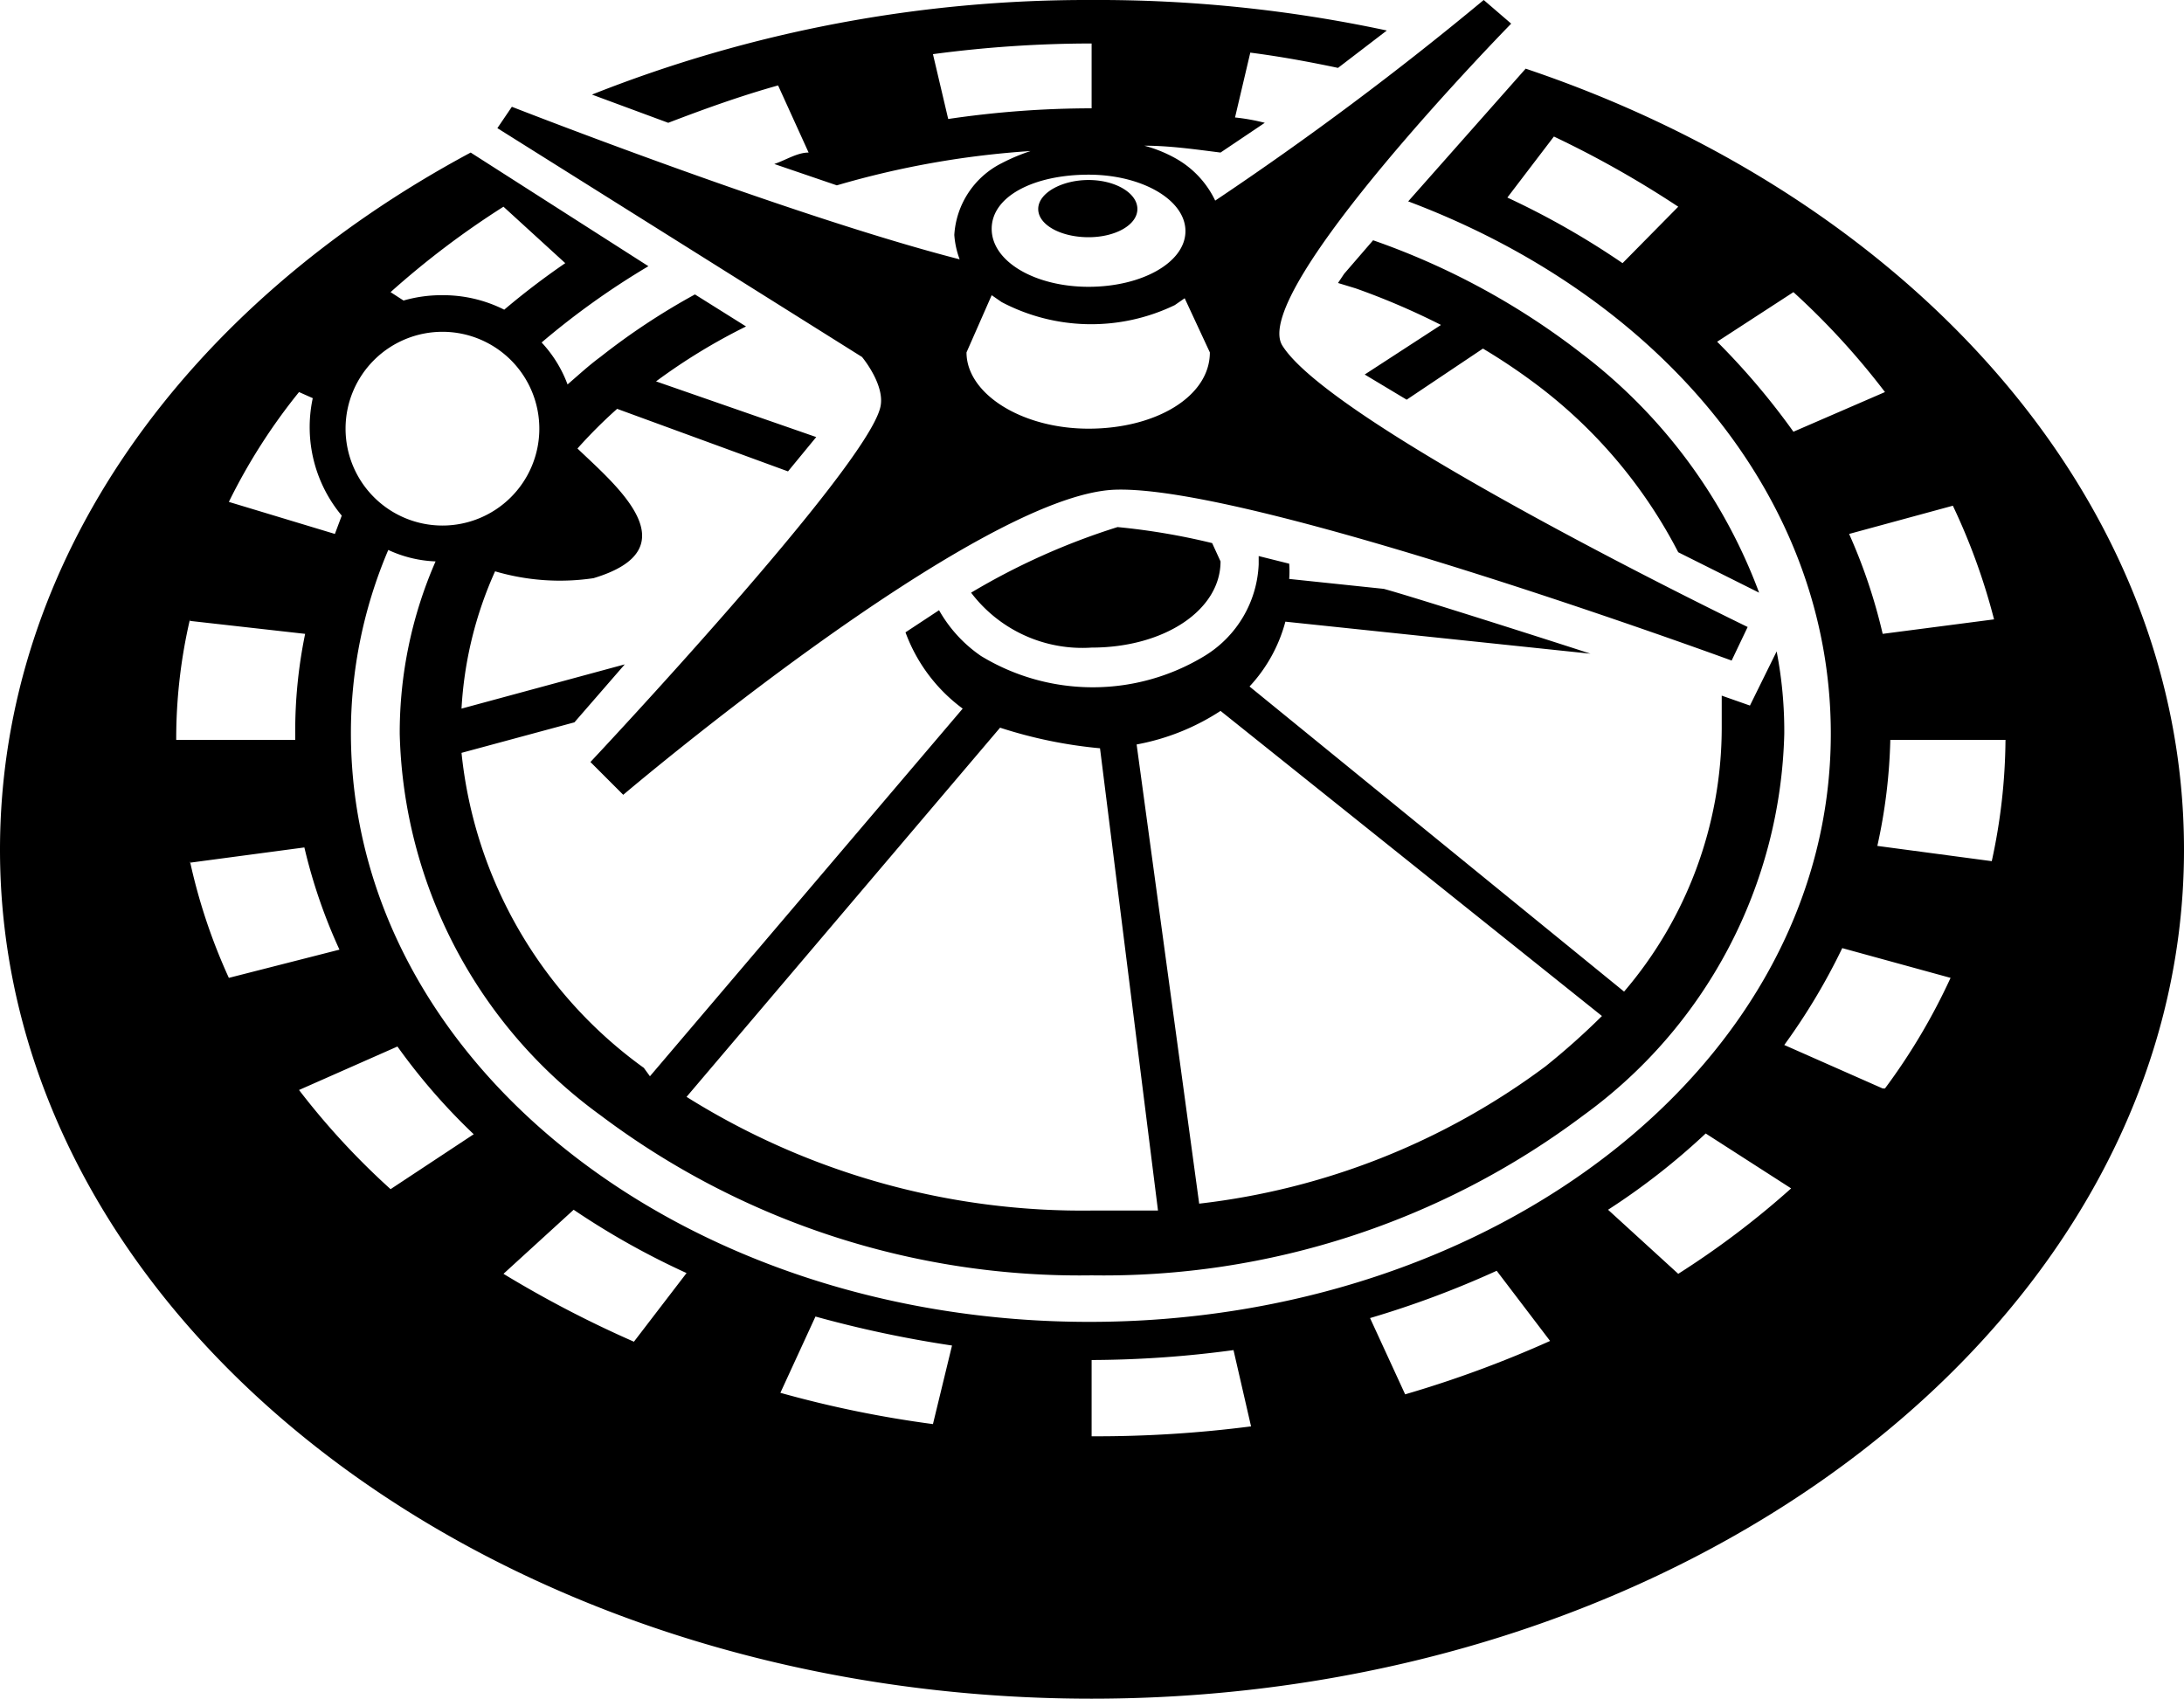
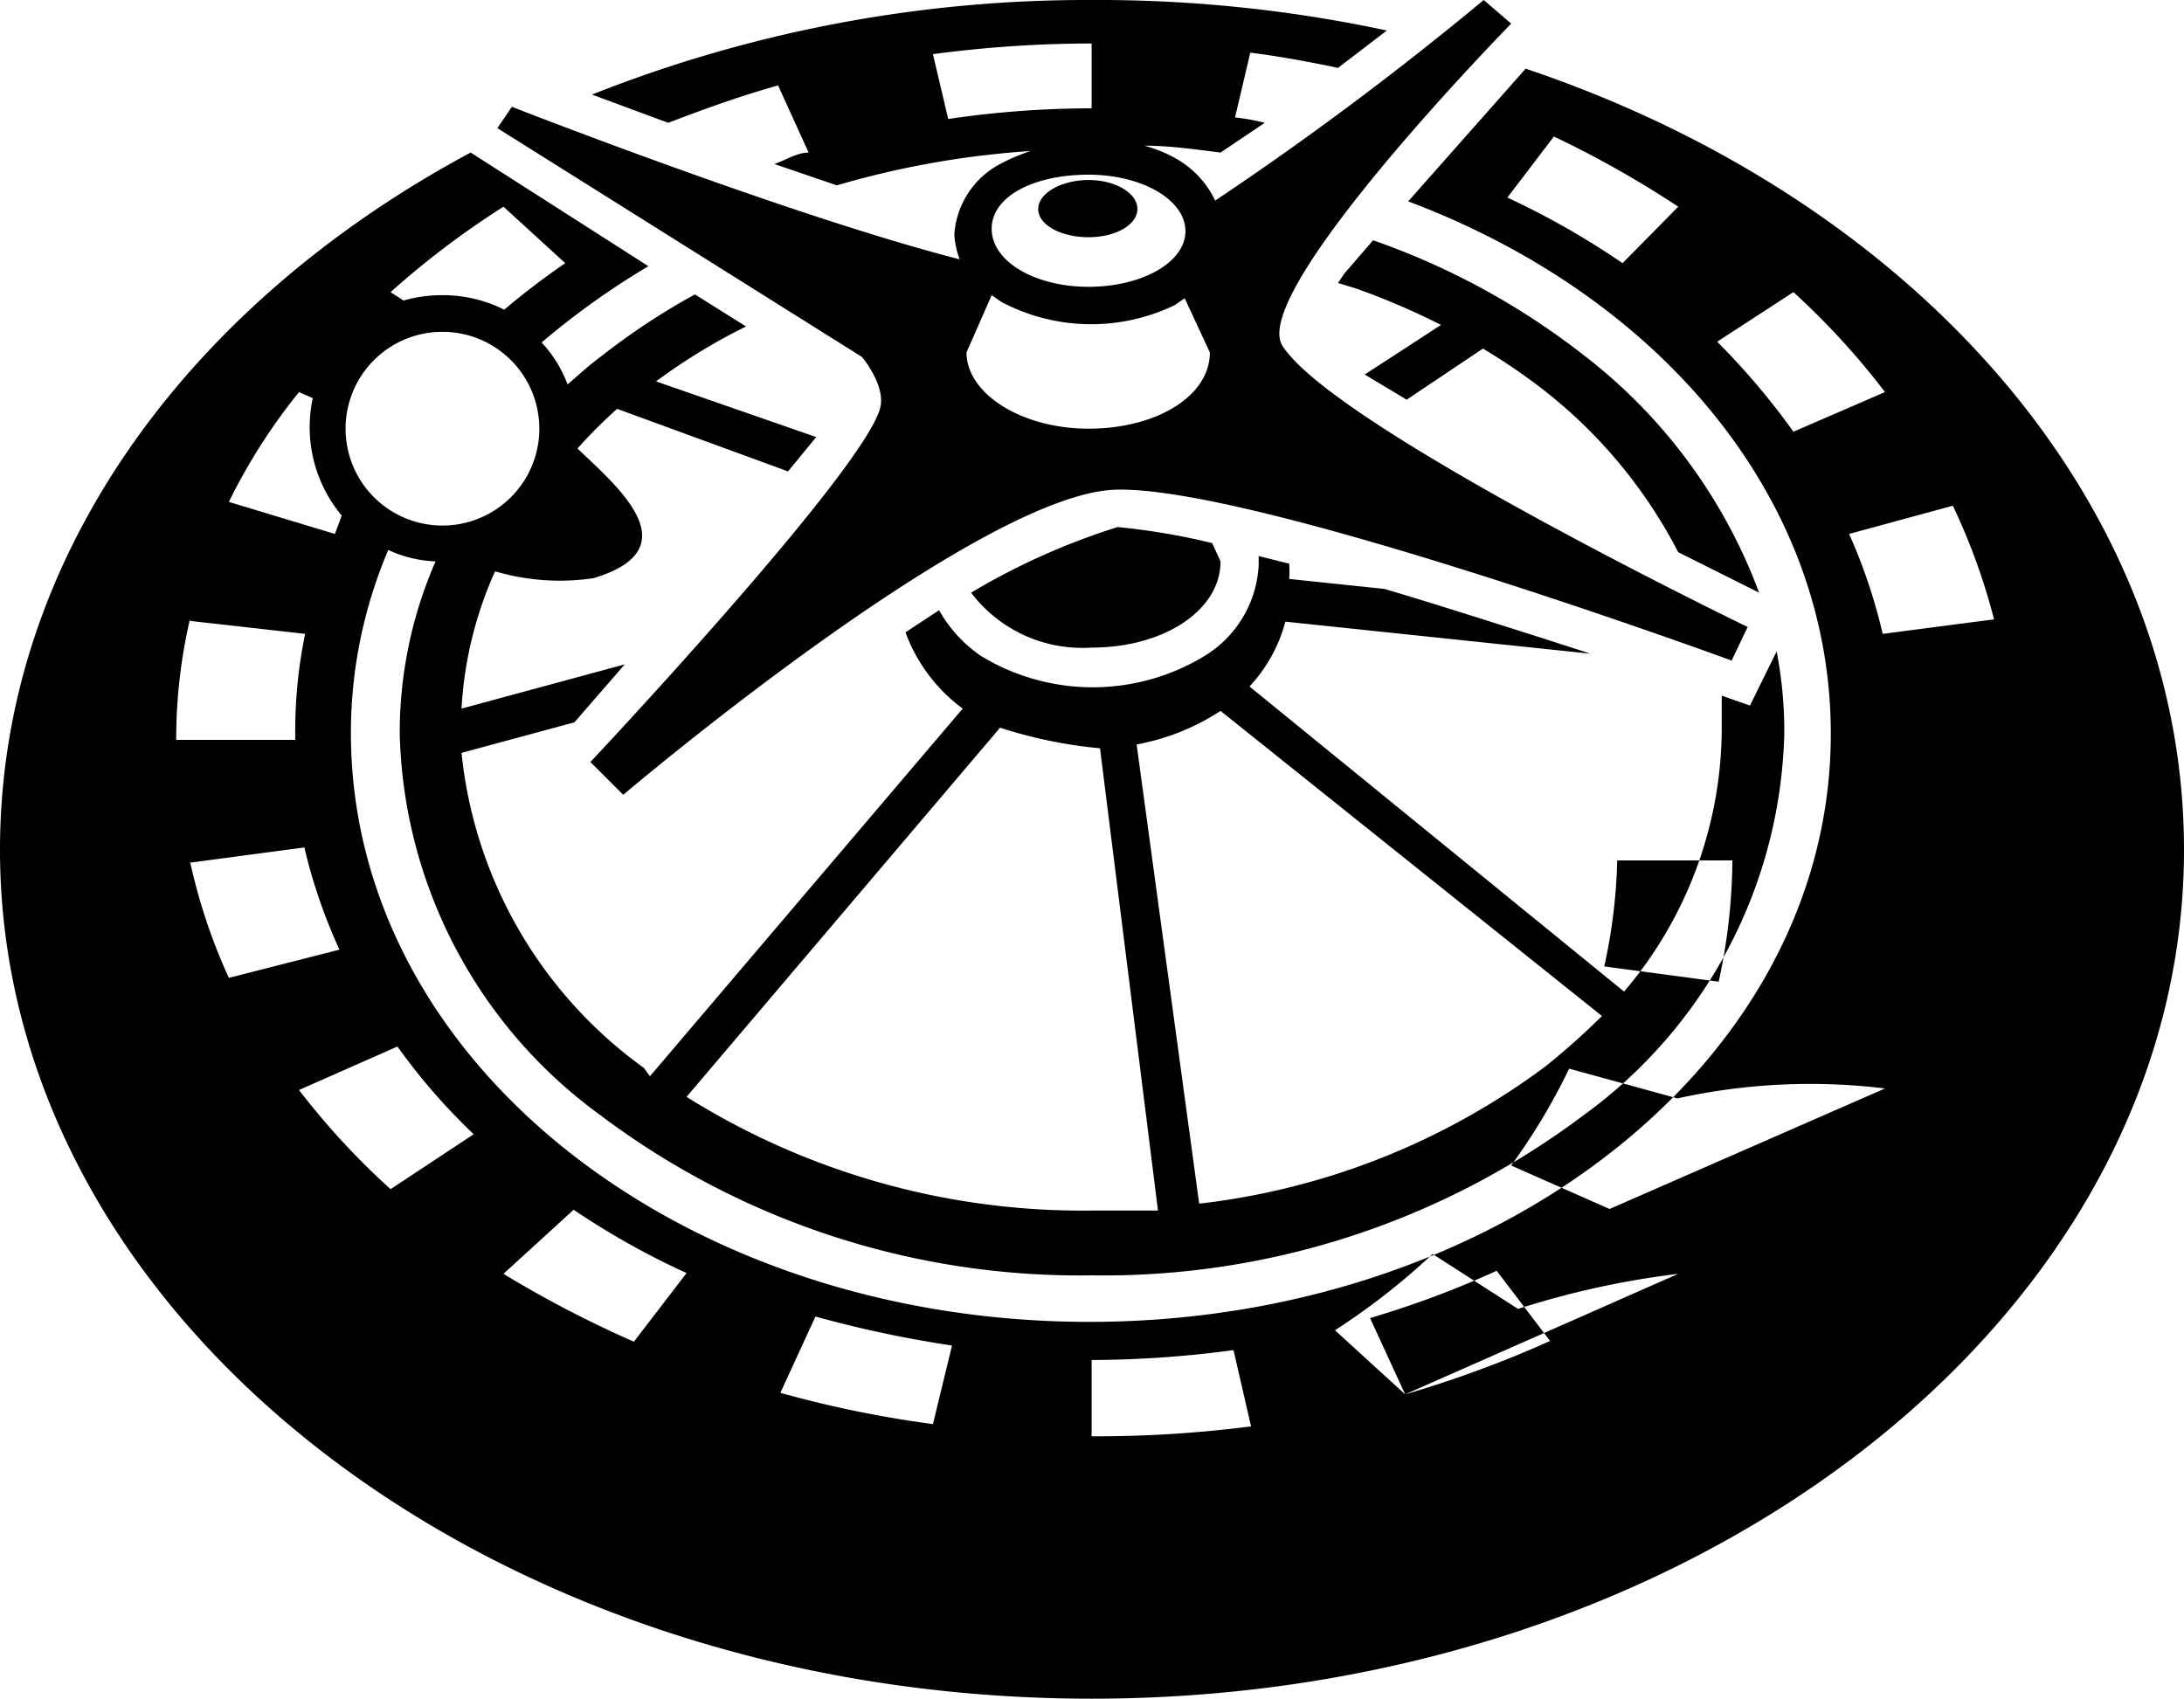
<svg xmlns="http://www.w3.org/2000/svg" viewBox="0 0 28.63 22.27">
  <defs>
    <style>.cls-1{fill-rule:evenodd;}</style>
  </defs>
  <title>Asset 1</title>
  <g id="Layer_2" data-name="Layer 2">
    <g id="Layer_1-2" data-name="Layer 1">
-       <path class="cls-1" d="M14.27,3.11c.35,0,.64-.16.64-.37s-.29-.38-.64-.38-.66.17-.66.38S13.91,3.11,14.27,3.11ZM12.73,7.77a1.83,1.83,0,0,0,1.58.72C15.26,8.49,16,8,16,7.36l-.11-.24a8.76,8.76,0,0,0-1.24-.21A9,9,0,0,0,12.73,7.77Zm5.71-2.53,1-.67a8,8,0,0,1,.74.5A6.46,6.46,0,0,1,22,7.24l1.06.53a7,7,0,0,0-2.32-3.13A9.62,9.62,0,0,0,18,3.15l-.38.44-.08.12.23.07a9.43,9.43,0,0,1,1.12.48l-1,.65ZM20,.9,18.46,2.64C21.73,3.87,24,6.5,24,9.62c0,4.32-4.4,7.71-9.72,7.71S4.61,13.94,4.6,9.62a6.11,6.11,0,0,1,.49-2.41,1.61,1.61,0,0,0,.62.15,5.61,5.61,0,0,0-.47,2.26,6.37,6.37,0,0,0,2.63,5,10.44,10.44,0,0,0,6.44,2.1,10.47,10.47,0,0,0,6.45-2.1,6.37,6.37,0,0,0,2.63-5,5.49,5.49,0,0,0-.1-1.08l-.35.71-.37-.13c0,.14,0,.28,0,.43A5.33,5.33,0,0,1,21.29,13L16.38,9a2,2,0,0,0,.47-.85l4,.42c-.52-.17-2.34-.75-2.71-.85l-1.24-.13a1.38,1.38,0,0,0,0-.2l-.4-.1v.11a1.48,1.48,0,0,1-.71,1.2,2.82,2.82,0,0,1-2.93,0A1.8,1.8,0,0,1,12.31,8l-.44.29a2.17,2.17,0,0,0,.75,1l-4.1,4.82L8.44,14A5.82,5.82,0,0,1,6.05,9.87l1.48-.4.66-.76-2.14.58a5.06,5.06,0,0,1,.44-1.8,3,3,0,0,0,1.29.09c1.3-.39.29-1.22-.21-1.7a6.38,6.38,0,0,1,.52-.52l2.24.82.37-.45L8.6,5a7.74,7.74,0,0,1,1.18-.72l-.67-.42a8.88,8.88,0,0,0-1.24.82c-.15.11-.29.24-.43.36a1.64,1.64,0,0,0-.34-.55,10.18,10.18,0,0,1,1.4-1L6.17,2C2.44,4,0,7.34,0,11.14c0,6.14,6.41,11.13,14.31,11.13s14.32-5,14.32-11.13C28.63,6.54,25.05,2.6,20,.9Zm1.27,2.55a10.56,10.56,0,0,0-1.51-.86l.61-.8A13.27,13.27,0,0,1,22,2.71ZM16,9.32l5,4a9.4,9.4,0,0,1-.74.66,9.38,9.38,0,0,1-4.54,1.8L14.9,9.76A3,3,0,0,0,16,9.32Zm-2.89.22a6,6,0,0,0,1.31.27l.76,6.06c-.28,0-.55,0-.84,0A9.77,9.77,0,0,1,9,14.38ZM6.6,2.71l.81.74a9.9,9.9,0,0,0-.8.61,1.78,1.78,0,0,0-.8-.19,1.81,1.81,0,0,0-.52.07l-.17-.11A11.26,11.26,0,0,1,6.6,2.71ZM5.81,4.35A1.27,1.27,0,1,1,4.53,5.62,1.27,1.27,0,0,1,5.81,4.35Zm-1.89.79.18.08a1.81,1.81,0,0,0,.38,1.54L4.39,7,3,6.58A7.66,7.66,0,0,1,3.92,5.14Zm-1.43,3L4,8.31a6.33,6.33,0,0,0-.13,1.31V9.7H2.31A6.9,6.9,0,0,1,2.49,8.12Zm0,3.17,1.5-.2a7.07,7.07,0,0,0,.46,1.34L3,12.82A7.52,7.52,0,0,1,2.49,11.29Zm2.63,4.28a9.73,9.73,0,0,1-1.2-1.3l1.29-.57a8,8,0,0,0,1,1.15Zm3.19,2A14.58,14.58,0,0,1,6.6,16.7l.92-.84A10.2,10.2,0,0,0,9,16.69Zm3.92,1.08a14.45,14.45,0,0,1-2-.41l.46-1a15,15,0,0,0,1.79.38ZM26.14,8.12l-1.46.19A7.2,7.2,0,0,0,24.24,7l1.36-.37A8.27,8.27,0,0,1,26.14,8.12ZM23.51,5.66a9.37,9.37,0,0,0-1-1.18l1-.65a9.8,9.8,0,0,1,1.2,1.31Zm-9.2,13.17v-1a14.16,14.16,0,0,0,1.86-.13l.23,1A15.83,15.83,0,0,1,14.31,18.83Zm4.11-.55-.46-1a12.61,12.61,0,0,0,1.66-.62l.7.92A14.71,14.71,0,0,1,18.42,18.28ZM22,16.7l-.92-.84a9,9,0,0,0,1.28-1l1.12.72A11.31,11.31,0,0,1,22,16.7Zm2.68-2.43-1.29-.57a8.2,8.2,0,0,0,.76-1.27l1.42.39A8.07,8.07,0,0,1,24.71,14.27Zm-.07-3.18a7.14,7.14,0,0,0,.17-1.39h1.51a7.67,7.67,0,0,1-.18,1.59ZM11.54,5.34c-.19.81-3.8,4.65-3.8,4.65l.43.43s4.64-3.94,6.45-4S22.7,8.66,22.7,8.66l.21-.44s-5.44-2.63-6.1-3.69c-.44-.71,3-4.22,3-4.22L19.45,0a42.67,42.67,0,0,1-3.52,2.63,1.25,1.25,0,0,0-.53-.56,1.76,1.76,0,0,0-.4-.16c.34,0,.68.05,1,.09l.58-.39a2.66,2.66,0,0,0-.39-.07l.2-.85c.39.05.77.12,1.15.2l.64-.49A18.09,18.09,0,0,0,14.31,0,17.6,17.6,0,0,0,7.76,1.24l1,.37c.47-.18.94-.35,1.44-.49L10.6,2c-.15,0-.3.1-.45.15l.82.28a11.74,11.74,0,0,1,2.54-.45,2.54,2.54,0,0,0-.38.16,1.13,1.13,0,0,0-.62.94,1.14,1.14,0,0,0,.07.32c-2.22-.57-5.87-2-5.87-2l-.19.28,4.78,3S11.61,5.05,11.54,5.34Zm.89-3.78-.2-.85A15.79,15.79,0,0,1,14.31.57v.85A12.9,12.9,0,0,0,12.43,1.56Zm1.84.73c.7,0,1.27.33,1.27.74s-.57.73-1.27.73S13,3.43,13,3,13.56,2.29,14.27,2.29ZM13,3.87l.13.09A2.52,2.52,0,0,0,15.4,4l.13-.09.33.71c0,.58-.71,1-1.59,1s-1.6-.46-1.6-1Z" />
+       <path class="cls-1" d="M14.27,3.11c.35,0,.64-.16.64-.37s-.29-.38-.64-.38-.66.17-.66.38S13.91,3.11,14.27,3.11ZM12.73,7.77a1.83,1.83,0,0,0,1.58.72C15.26,8.49,16,8,16,7.36l-.11-.24a8.76,8.76,0,0,0-1.24-.21A9,9,0,0,0,12.73,7.77Zm5.71-2.53,1-.67a8,8,0,0,1,.74.5A6.46,6.46,0,0,1,22,7.24l1.06.53a7,7,0,0,0-2.32-3.13A9.62,9.62,0,0,0,18,3.15l-.38.44-.08.12.23.07a9.43,9.43,0,0,1,1.12.48l-1,.65ZM20,.9,18.46,2.64C21.73,3.87,24,6.5,24,9.62c0,4.32-4.4,7.71-9.72,7.71S4.61,13.94,4.6,9.62a6.11,6.11,0,0,1,.49-2.41,1.61,1.61,0,0,0,.62.15,5.61,5.61,0,0,0-.47,2.26,6.37,6.37,0,0,0,2.63,5,10.44,10.44,0,0,0,6.44,2.1,10.47,10.47,0,0,0,6.45-2.1,6.37,6.37,0,0,0,2.63-5,5.49,5.49,0,0,0-.1-1.08l-.35.71-.37-.13c0,.14,0,.28,0,.43A5.33,5.33,0,0,1,21.29,13L16.38,9a2,2,0,0,0,.47-.85l4,.42c-.52-.17-2.34-.75-2.71-.85l-1.24-.13a1.38,1.38,0,0,0,0-.2l-.4-.1v.11a1.48,1.48,0,0,1-.71,1.2,2.82,2.82,0,0,1-2.93,0A1.8,1.8,0,0,1,12.31,8l-.44.29a2.17,2.17,0,0,0,.75,1l-4.1,4.82L8.44,14A5.82,5.82,0,0,1,6.05,9.87l1.48-.4.66-.76-2.14.58a5.06,5.06,0,0,1,.44-1.8,3,3,0,0,0,1.29.09c1.3-.39.29-1.22-.21-1.7a6.38,6.38,0,0,1,.52-.52l2.24.82.37-.45L8.6,5a7.74,7.74,0,0,1,1.18-.72l-.67-.42a8.88,8.88,0,0,0-1.24.82c-.15.11-.29.24-.43.36a1.64,1.64,0,0,0-.34-.55,10.18,10.18,0,0,1,1.4-1L6.17,2C2.44,4,0,7.34,0,11.14c0,6.14,6.41,11.13,14.31,11.13s14.32-5,14.32-11.13C28.63,6.54,25.05,2.6,20,.9Zm1.27,2.55a10.56,10.56,0,0,0-1.51-.86l.61-.8A13.27,13.27,0,0,1,22,2.71ZM16,9.32l5,4a9.4,9.4,0,0,1-.74.66,9.38,9.38,0,0,1-4.54,1.8L14.9,9.76A3,3,0,0,0,16,9.32Zm-2.89.22a6,6,0,0,0,1.31.27l.76,6.06c-.28,0-.55,0-.84,0A9.77,9.77,0,0,1,9,14.38ZM6.6,2.71l.81.74a9.9,9.9,0,0,0-.8.61,1.78,1.78,0,0,0-.8-.19,1.81,1.81,0,0,0-.52.07l-.17-.11A11.26,11.26,0,0,1,6.6,2.71ZM5.81,4.35A1.27,1.27,0,1,1,4.53,5.62,1.27,1.27,0,0,1,5.81,4.35Zm-1.89.79.18.08a1.81,1.81,0,0,0,.38,1.54L4.39,7,3,6.58A7.66,7.66,0,0,1,3.92,5.14Zm-1.43,3L4,8.31a6.33,6.33,0,0,0-.13,1.31V9.7H2.31A6.9,6.9,0,0,1,2.49,8.12Zm0,3.17,1.5-.2a7.07,7.07,0,0,0,.46,1.34L3,12.82A7.52,7.52,0,0,1,2.49,11.29Zm2.63,4.28a9.73,9.73,0,0,1-1.2-1.3l1.29-.57a8,8,0,0,0,1,1.15Zm3.19,2A14.58,14.58,0,0,1,6.6,16.7l.92-.84A10.2,10.2,0,0,0,9,16.69Zm3.92,1.08a14.45,14.45,0,0,1-2-.41l.46-1a15,15,0,0,0,1.79.38ZM26.14,8.12l-1.46.19A7.2,7.2,0,0,0,24.24,7l1.36-.37A8.27,8.27,0,0,1,26.14,8.12ZM23.51,5.66a9.37,9.37,0,0,0-1-1.18l1-.65a9.8,9.8,0,0,1,1.2,1.31Zm-9.2,13.17v-1a14.16,14.16,0,0,0,1.86-.13l.23,1A15.83,15.83,0,0,1,14.31,18.83Zm4.11-.55-.46-1a12.61,12.61,0,0,0,1.66-.62l.7.92A14.71,14.71,0,0,1,18.42,18.28Zl-.92-.84a9,9,0,0,0,1.28-1l1.12.72A11.31,11.31,0,0,1,22,16.7Zm2.68-2.43-1.29-.57a8.2,8.2,0,0,0,.76-1.27l1.42.39A8.07,8.07,0,0,1,24.71,14.27Zm-.07-3.18a7.14,7.14,0,0,0,.17-1.39h1.51a7.67,7.67,0,0,1-.18,1.59ZM11.54,5.34c-.19.81-3.8,4.65-3.8,4.65l.43.43s4.64-3.94,6.45-4S22.7,8.66,22.7,8.66l.21-.44s-5.44-2.63-6.1-3.69c-.44-.71,3-4.22,3-4.22L19.45,0a42.67,42.67,0,0,1-3.52,2.63,1.25,1.25,0,0,0-.53-.56,1.76,1.76,0,0,0-.4-.16c.34,0,.68.05,1,.09l.58-.39a2.66,2.66,0,0,0-.39-.07l.2-.85c.39.05.77.12,1.15.2l.64-.49A18.09,18.09,0,0,0,14.31,0,17.6,17.6,0,0,0,7.76,1.24l1,.37c.47-.18.94-.35,1.44-.49L10.6,2c-.15,0-.3.1-.45.15l.82.28a11.74,11.74,0,0,1,2.54-.45,2.54,2.54,0,0,0-.38.16,1.13,1.13,0,0,0-.62.94,1.14,1.14,0,0,0,.07.32c-2.22-.57-5.87-2-5.87-2l-.19.28,4.78,3S11.61,5.05,11.54,5.34Zm.89-3.78-.2-.85A15.79,15.79,0,0,1,14.31.57v.85A12.9,12.9,0,0,0,12.43,1.56Zm1.84.73c.7,0,1.27.33,1.27.74s-.57.73-1.27.73S13,3.43,13,3,13.56,2.29,14.27,2.29ZM13,3.87l.13.09A2.52,2.52,0,0,0,15.4,4l.13-.09.33.71c0,.58-.71,1-1.59,1s-1.6-.46-1.6-1Z" />
    </g>
  </g>
</svg>